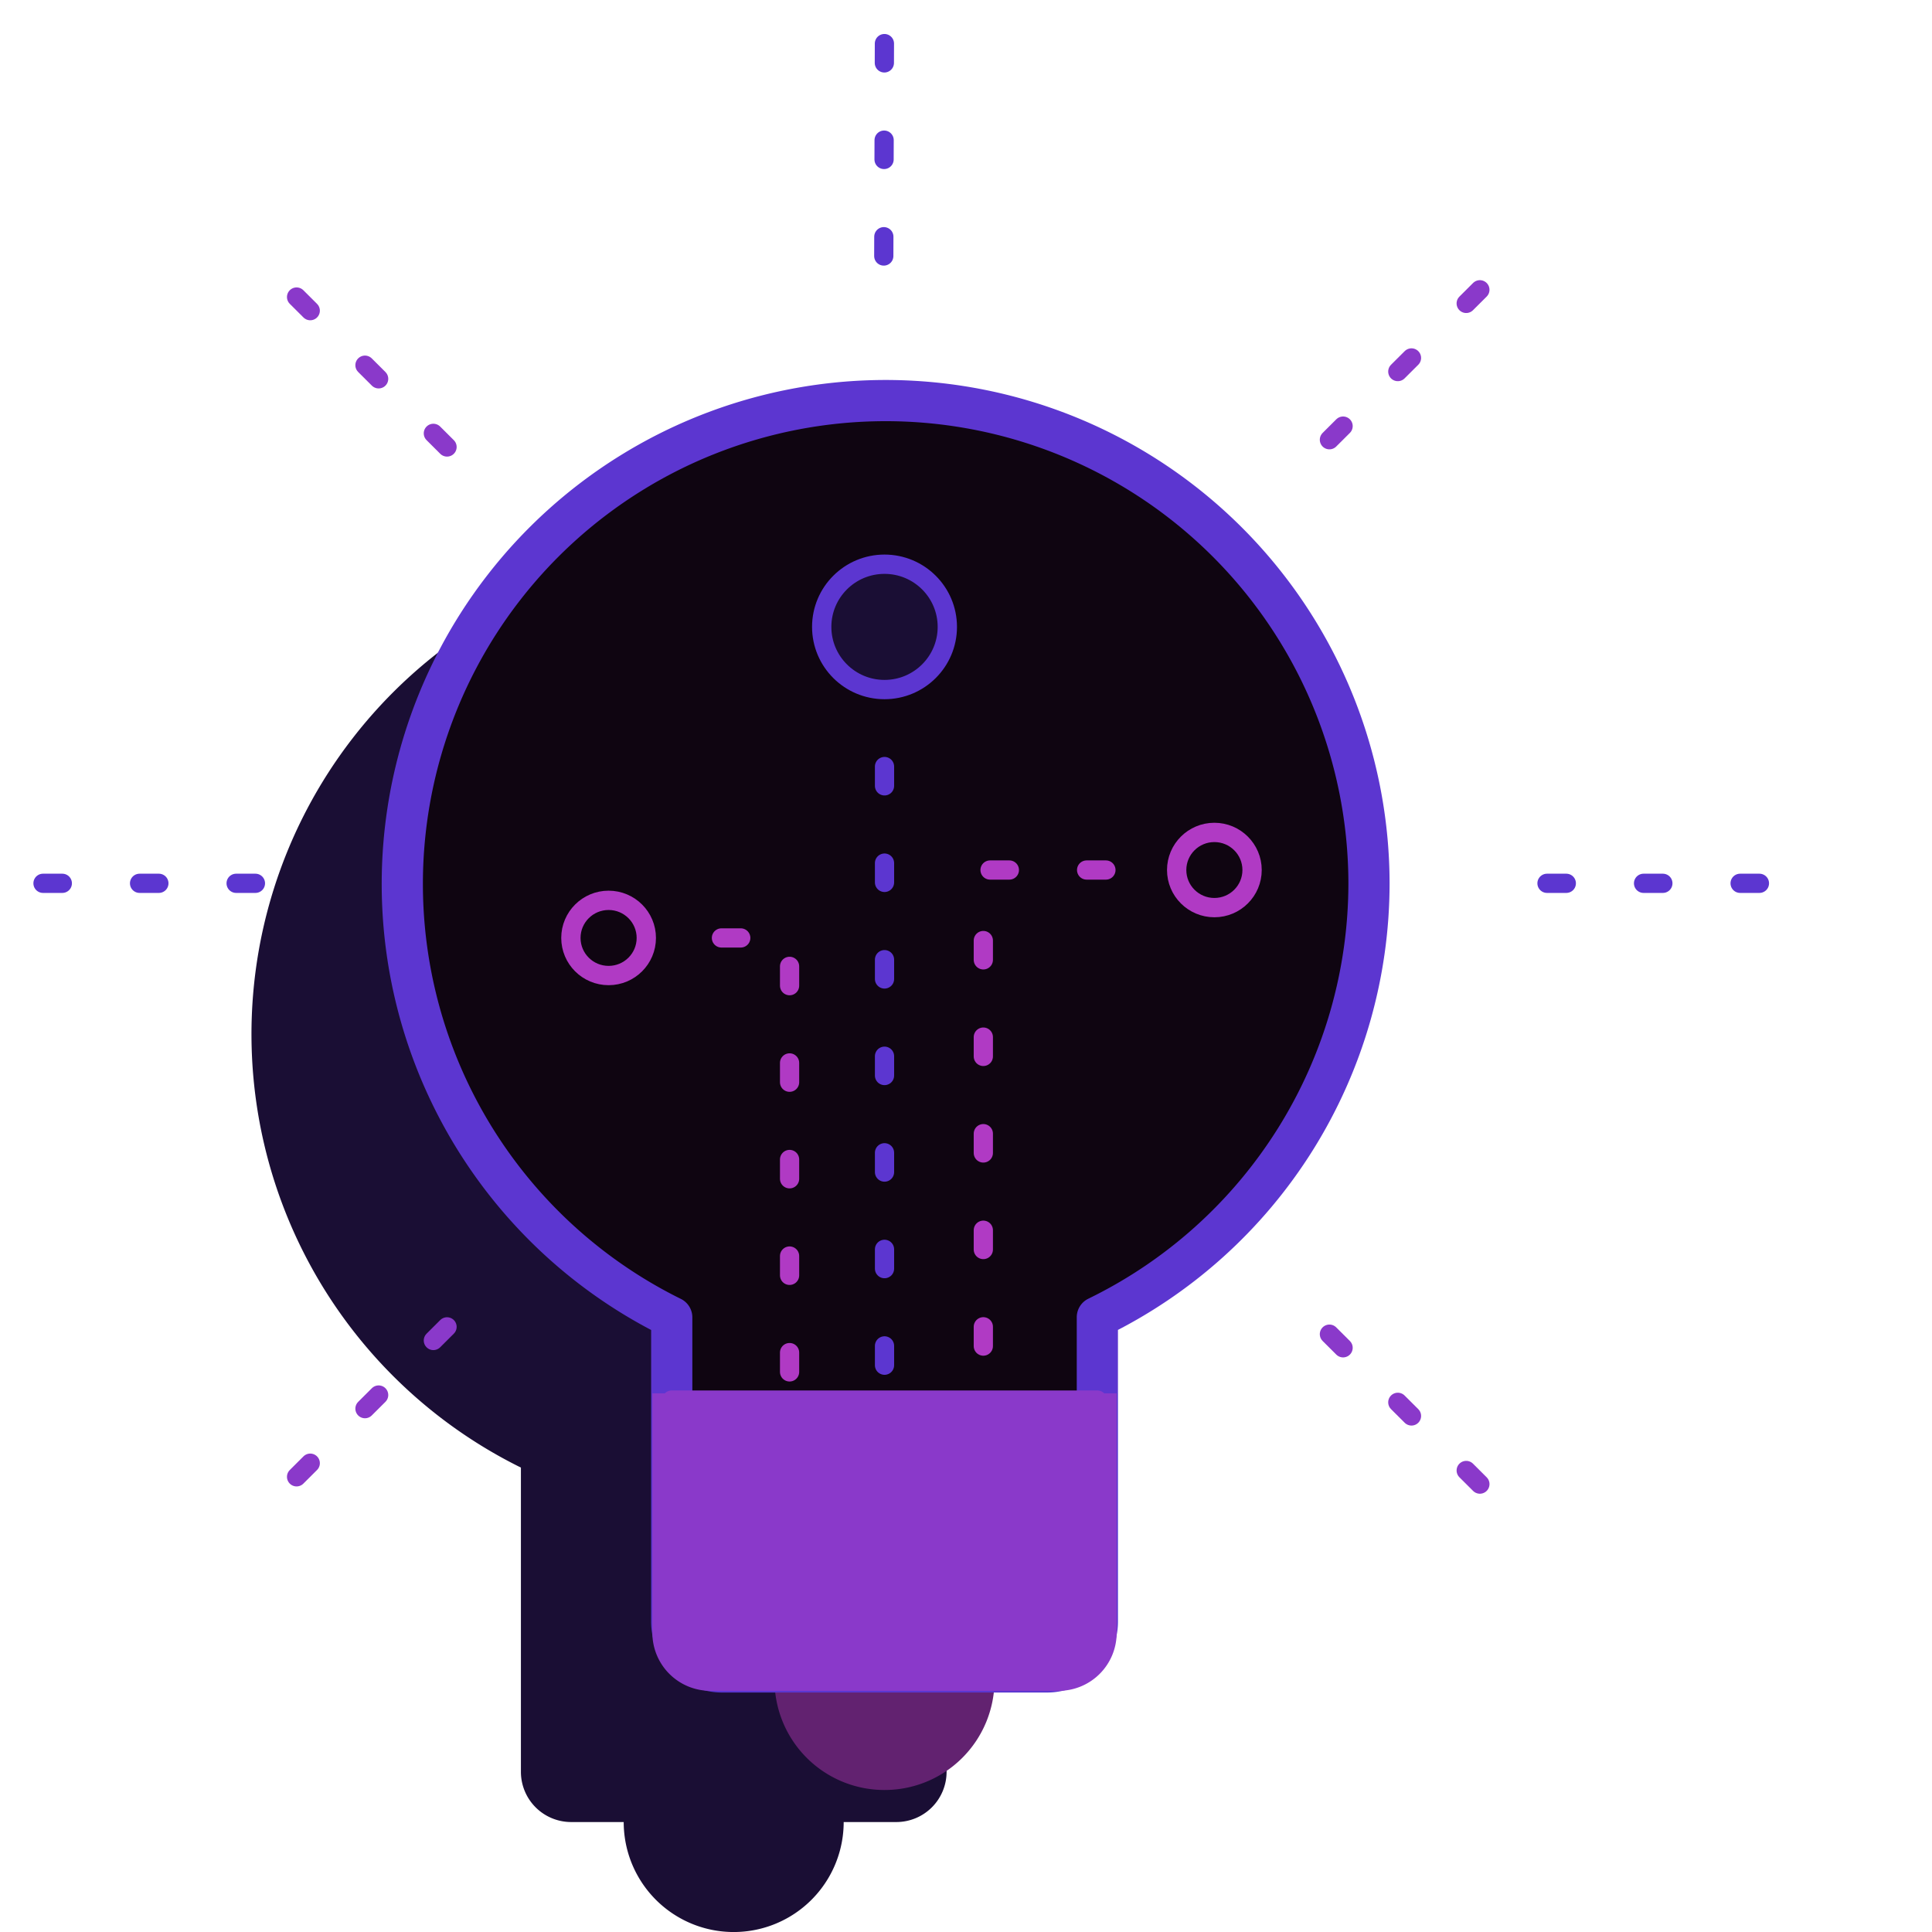
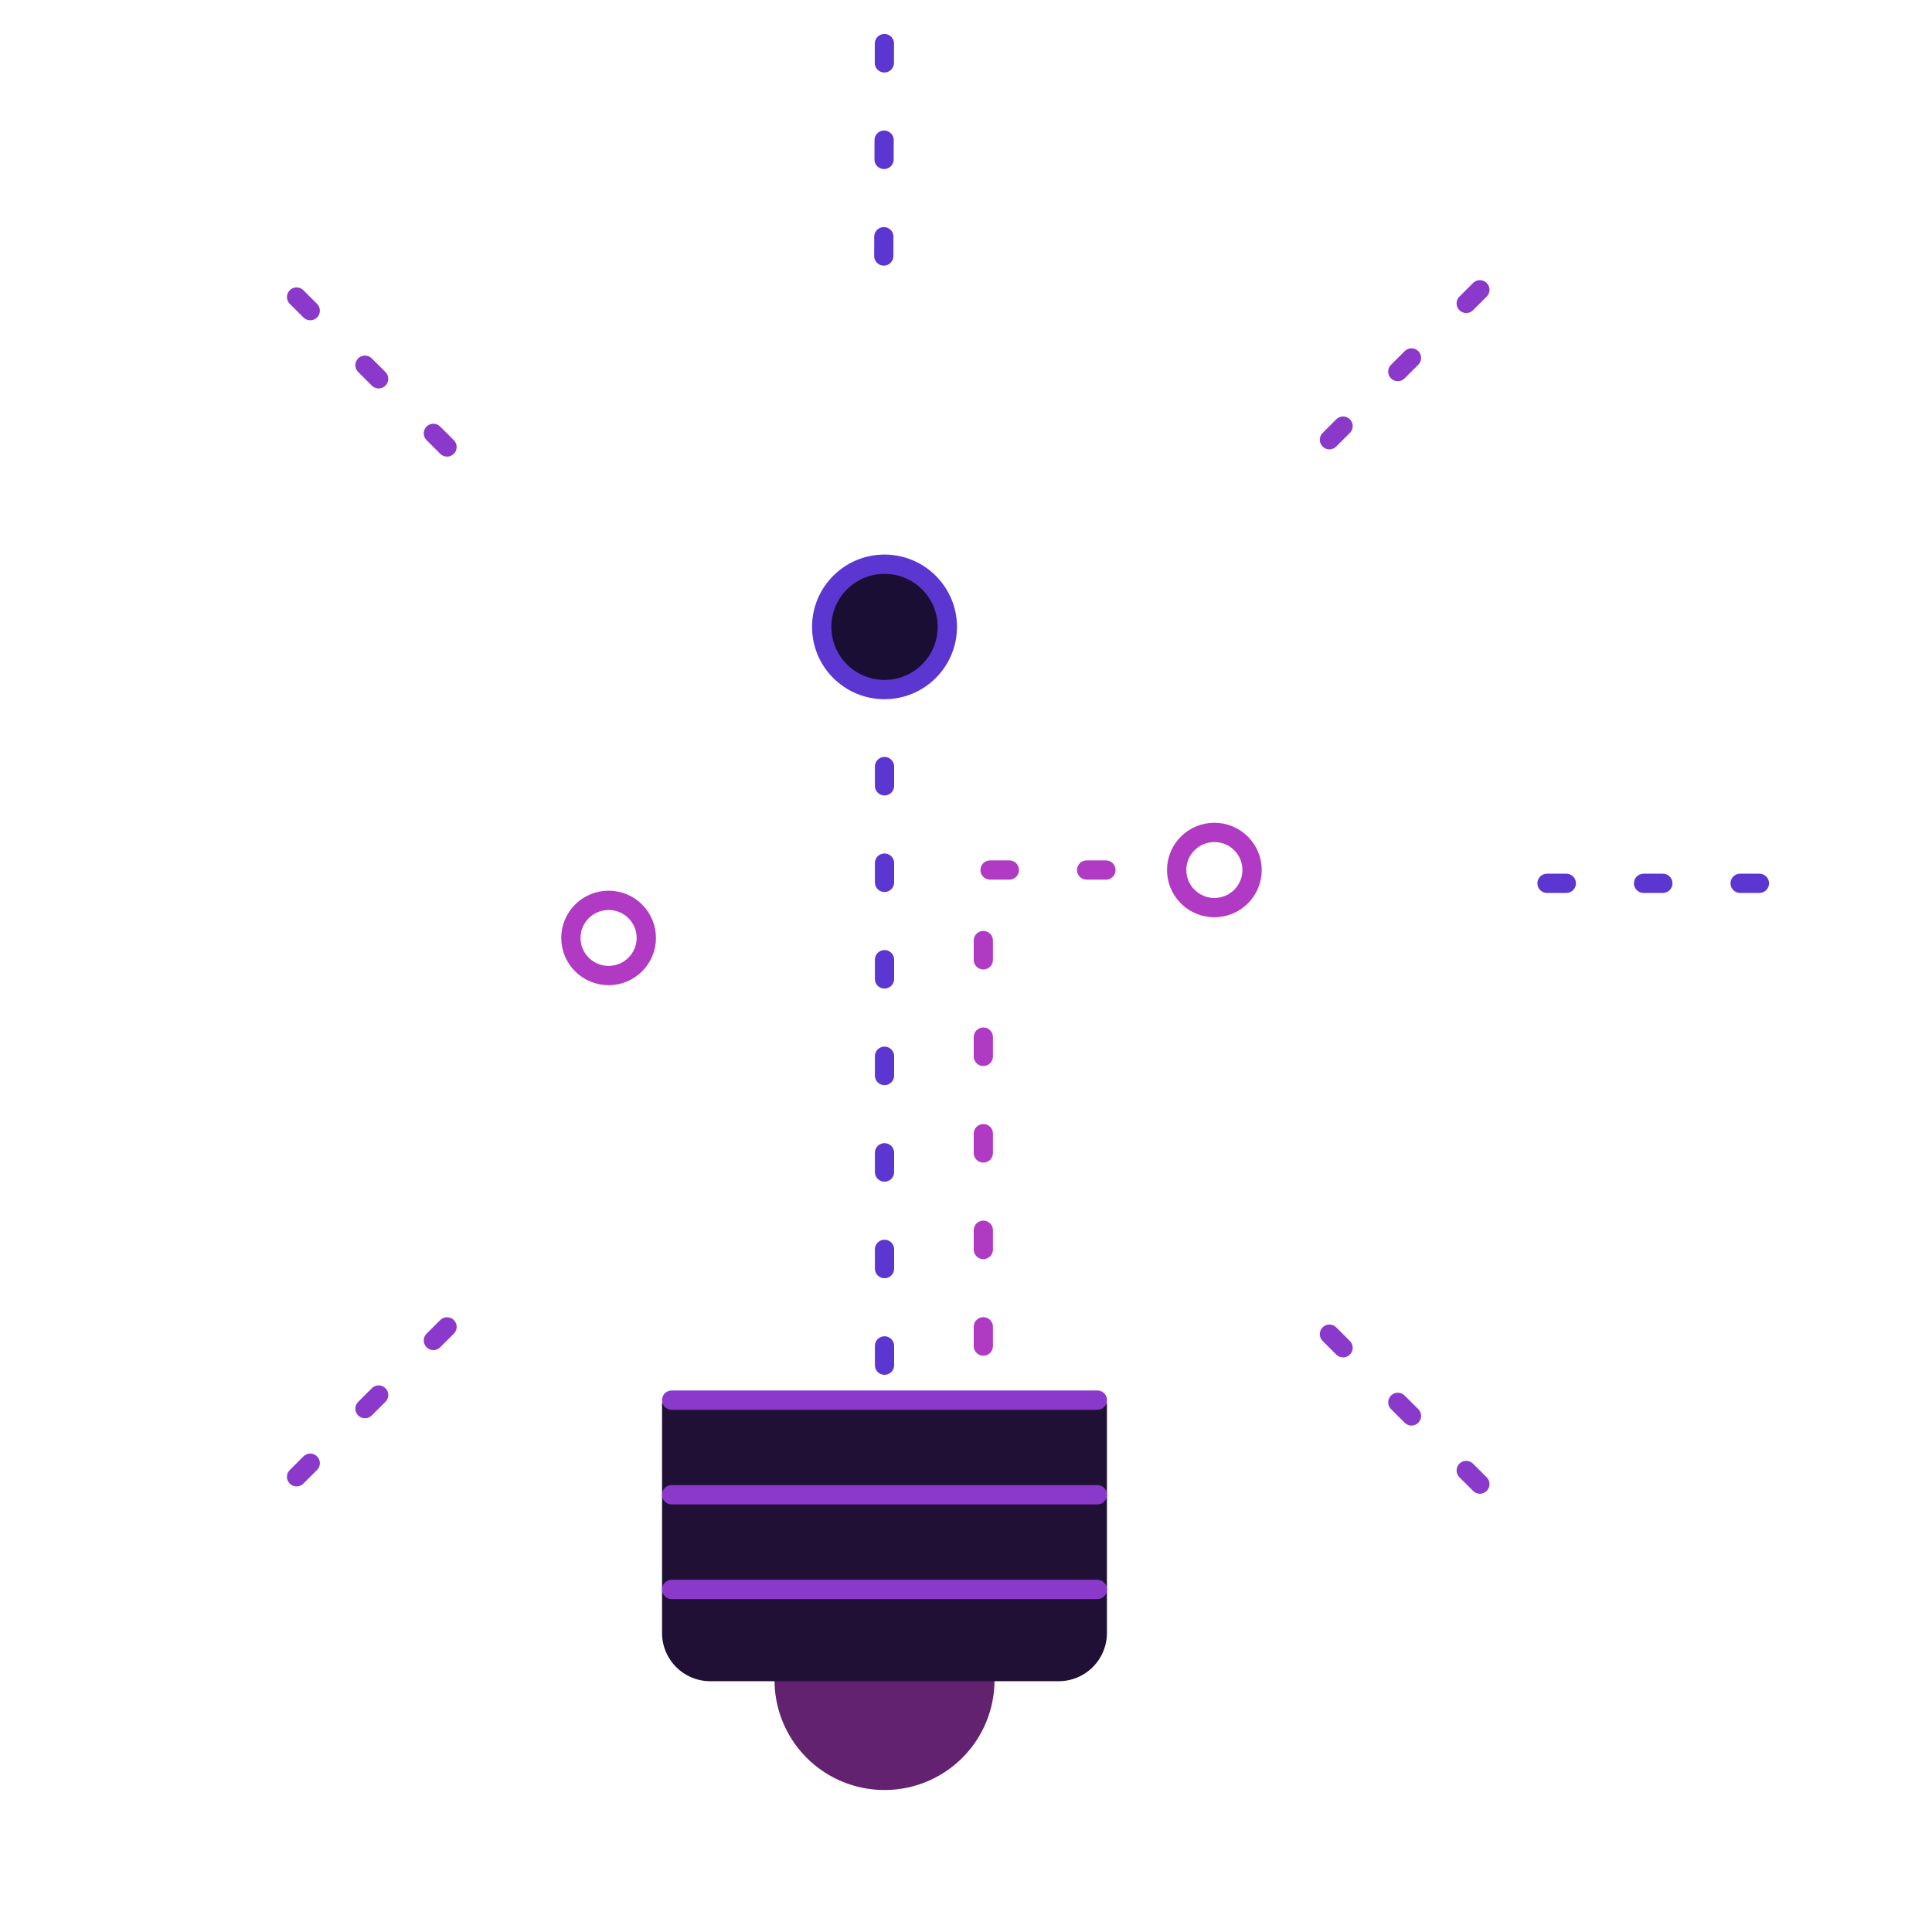
<svg xmlns="http://www.w3.org/2000/svg" width="70.35" height="70.351" viewBox="0 0 70.35 70.351">
  <g id="Discovering" transform="translate(0.35 0.351)">
-     <path id="Path" d="M35.278,17.584a17.584,17.584,0,0,1-9.889,15.8V44.462a1.829,1.829,0,0,1-1.829,1.829H21.642a4,4,0,1,1-8.01,0H11.718a1.829,1.829,0,0,1-1.829-1.829V33.384a17.6,17.6,0,1,1,25.389-15.8Z" transform="translate(8.729 19.704)" fill="#1a0e34" />
    <path id="Path-2" data-name="Path" d="M7.4,7.375,0,0" transform="translate(8.528 8.55)" fill="none" stroke="#8a39ca" stroke-linecap="round" stroke-linejoin="round" stroke-miterlimit="10" stroke-width="0.7" stroke-dasharray="0.703 2.813" />
    <path id="Path-3" data-name="Path" d="M0,7.375,7.4,0" transform="translate(48.058 8.286)" fill="none" stroke="#8a39ca" stroke-linecap="round" stroke-linejoin="round" stroke-miterlimit="10" stroke-width="0.7" stroke-dasharray="0.703 2.813" />
    <path id="Path-4" data-name="Path" d="M7.4,0,0,7.375" transform="translate(8.528 47.964)" fill="none" stroke="#8a39ca" stroke-linecap="round" stroke-linejoin="round" stroke-miterlimit="10" stroke-width="0.7" stroke-dasharray="0.703 2.813" />
    <path id="Path-5" data-name="Path" d="M0,0,7.4,7.374" transform="translate(48.058 48.23)" fill="none" stroke="#8a39ca" stroke-linecap="round" stroke-linejoin="round" stroke-miterlimit="10" stroke-width="0.7" stroke-dasharray="0.703 2.813" />
-     <path id="Path-6" data-name="Path" d="M8.951.07H0" transform="translate(0 31.743)" fill="none" stroke="#5c36d0" stroke-linecap="round" stroke-linejoin="round" stroke-miterlimit="10" stroke-width="0.7" stroke-dasharray="0.703 2.813" />
    <path id="Path-7" data-name="Path" d="M.057,8.971.084,0" transform="translate(31.774)" fill="none" stroke="#5c36d0" stroke-linecap="round" stroke-linejoin="round" stroke-miterlimit="10" stroke-width="0.7" stroke-dasharray="0.703 2.813" />
    <path id="Path-8" data-name="Path" d="M8.951.07H0" transform="translate(54.765 31.743)" fill="none" stroke="#5c36d0" stroke-linecap="round" stroke-linejoin="round" stroke-miterlimit="10" stroke-width="0.7" stroke-dasharray="0.703 2.813" />
    <path id="Path-9" data-name="Path" d="M8.01,0A4,4,0,0,1,4,4,4,4,0,0,1,0,0Z" transform="translate(27.853 60.828)" fill="#622270" />
-     <path id="Path-10" data-name="Path" d="M35.281,17.584a17.584,17.584,0,0,1-9.891,15.8V44.467A1.829,1.829,0,0,1,23.561,46.3H11.721a1.829,1.829,0,0,1-1.829-1.829V33.389a17.6,17.6,0,1,1,25.389-15.8Z" transform="translate(14.218 14.229)" fill="#0f0511" stroke="#5c36d0" stroke-linecap="round" stroke-linejoin="round" stroke-miterlimit="10" stroke-width="1.5" />
    <ellipse id="Oval" cx="2.287" cy="2.282" rx="2.287" ry="2.282" transform="translate(29.571 20.194)" fill="#1a0e34" stroke="#5c36d0" stroke-miterlimit="10" stroke-width="0.703" />
    <ellipse id="Oval-2" data-name="Oval" cx="1.373" cy="1.369" rx="1.373" ry="1.369" transform="translate(42.496 29.96)" fill="none" stroke="#b03ac4" stroke-linecap="round" stroke-linejoin="round" stroke-miterlimit="10" stroke-width="0.703" />
    <path id="Path-11" data-name="Path" d="M4.464,0H0V20.323" transform="translate(35.456 31.329)" fill="none" stroke="#b03ac4" stroke-linecap="round" stroke-linejoin="round" stroke-miterlimit="10" stroke-width="0.7" stroke-dasharray="0.703 2.813" />
    <ellipse id="Oval-3" data-name="Oval" cx="1.373" cy="1.369" rx="1.373" ry="1.369" transform="translate(20.438 32.433)" fill="none" stroke="#b03ac4" stroke-linecap="round" stroke-linejoin="round" stroke-miterlimit="10" stroke-width="0.703" />
-     <path id="Path-12" data-name="Path" d="M0,0H2.481V20.323" transform="translate(25.92 33.802)" fill="none" stroke="#b03ac4" stroke-linecap="round" stroke-linejoin="round" stroke-miterlimit="10" stroke-width="0.7" stroke-dasharray="0.703 2.813" />
    <path id="Path-13" data-name="Path" d="M.07,0V25.369" transform="translate(31.788 27.561)" fill="none" stroke="#5c36d0" stroke-linecap="round" stroke-linejoin="round" stroke-miterlimit="10" stroke-width="0.7" stroke-dasharray="0.703 2.813" />
    <path id="Path-14" data-name="Path" d="M1.758,10.131A1.758,1.758,0,0,1,0,8.373V0H16.2V8.373a1.758,1.758,0,0,1-1.758,1.758Z" transform="translate(23.757 50.736)" fill="#211035" />
-     <path id="Shape" d="M2.111,10.832A2.11,2.11,0,0,1,0,8.722V0H16.906V8.722a2.109,2.109,0,0,1-2.11,2.11Z" transform="translate(23.405 50.385)" fill="#8a39ca" />
    <path id="Path-15" data-name="Path" d="M0,.07H15.5" transform="translate(24.108 57.455)" fill="none" stroke="#8a39ca" stroke-linecap="round" stroke-linejoin="round" stroke-miterlimit="10" stroke-width="0.703" />
    <path id="Path-16" data-name="Path" d="M0,.07H15.5" transform="translate(24.108 50.562)" fill="none" stroke="#8a39ca" stroke-linecap="round" stroke-linejoin="round" stroke-miterlimit="10" stroke-width="0.703" />
    <path id="Path-17" data-name="Path" d="M0,.07H15.5" transform="translate(24.108 54.008)" fill="none" stroke="#8a39ca" stroke-linecap="round" stroke-linejoin="round" stroke-miterlimit="10" stroke-width="0.703" />
  </g>
</svg>